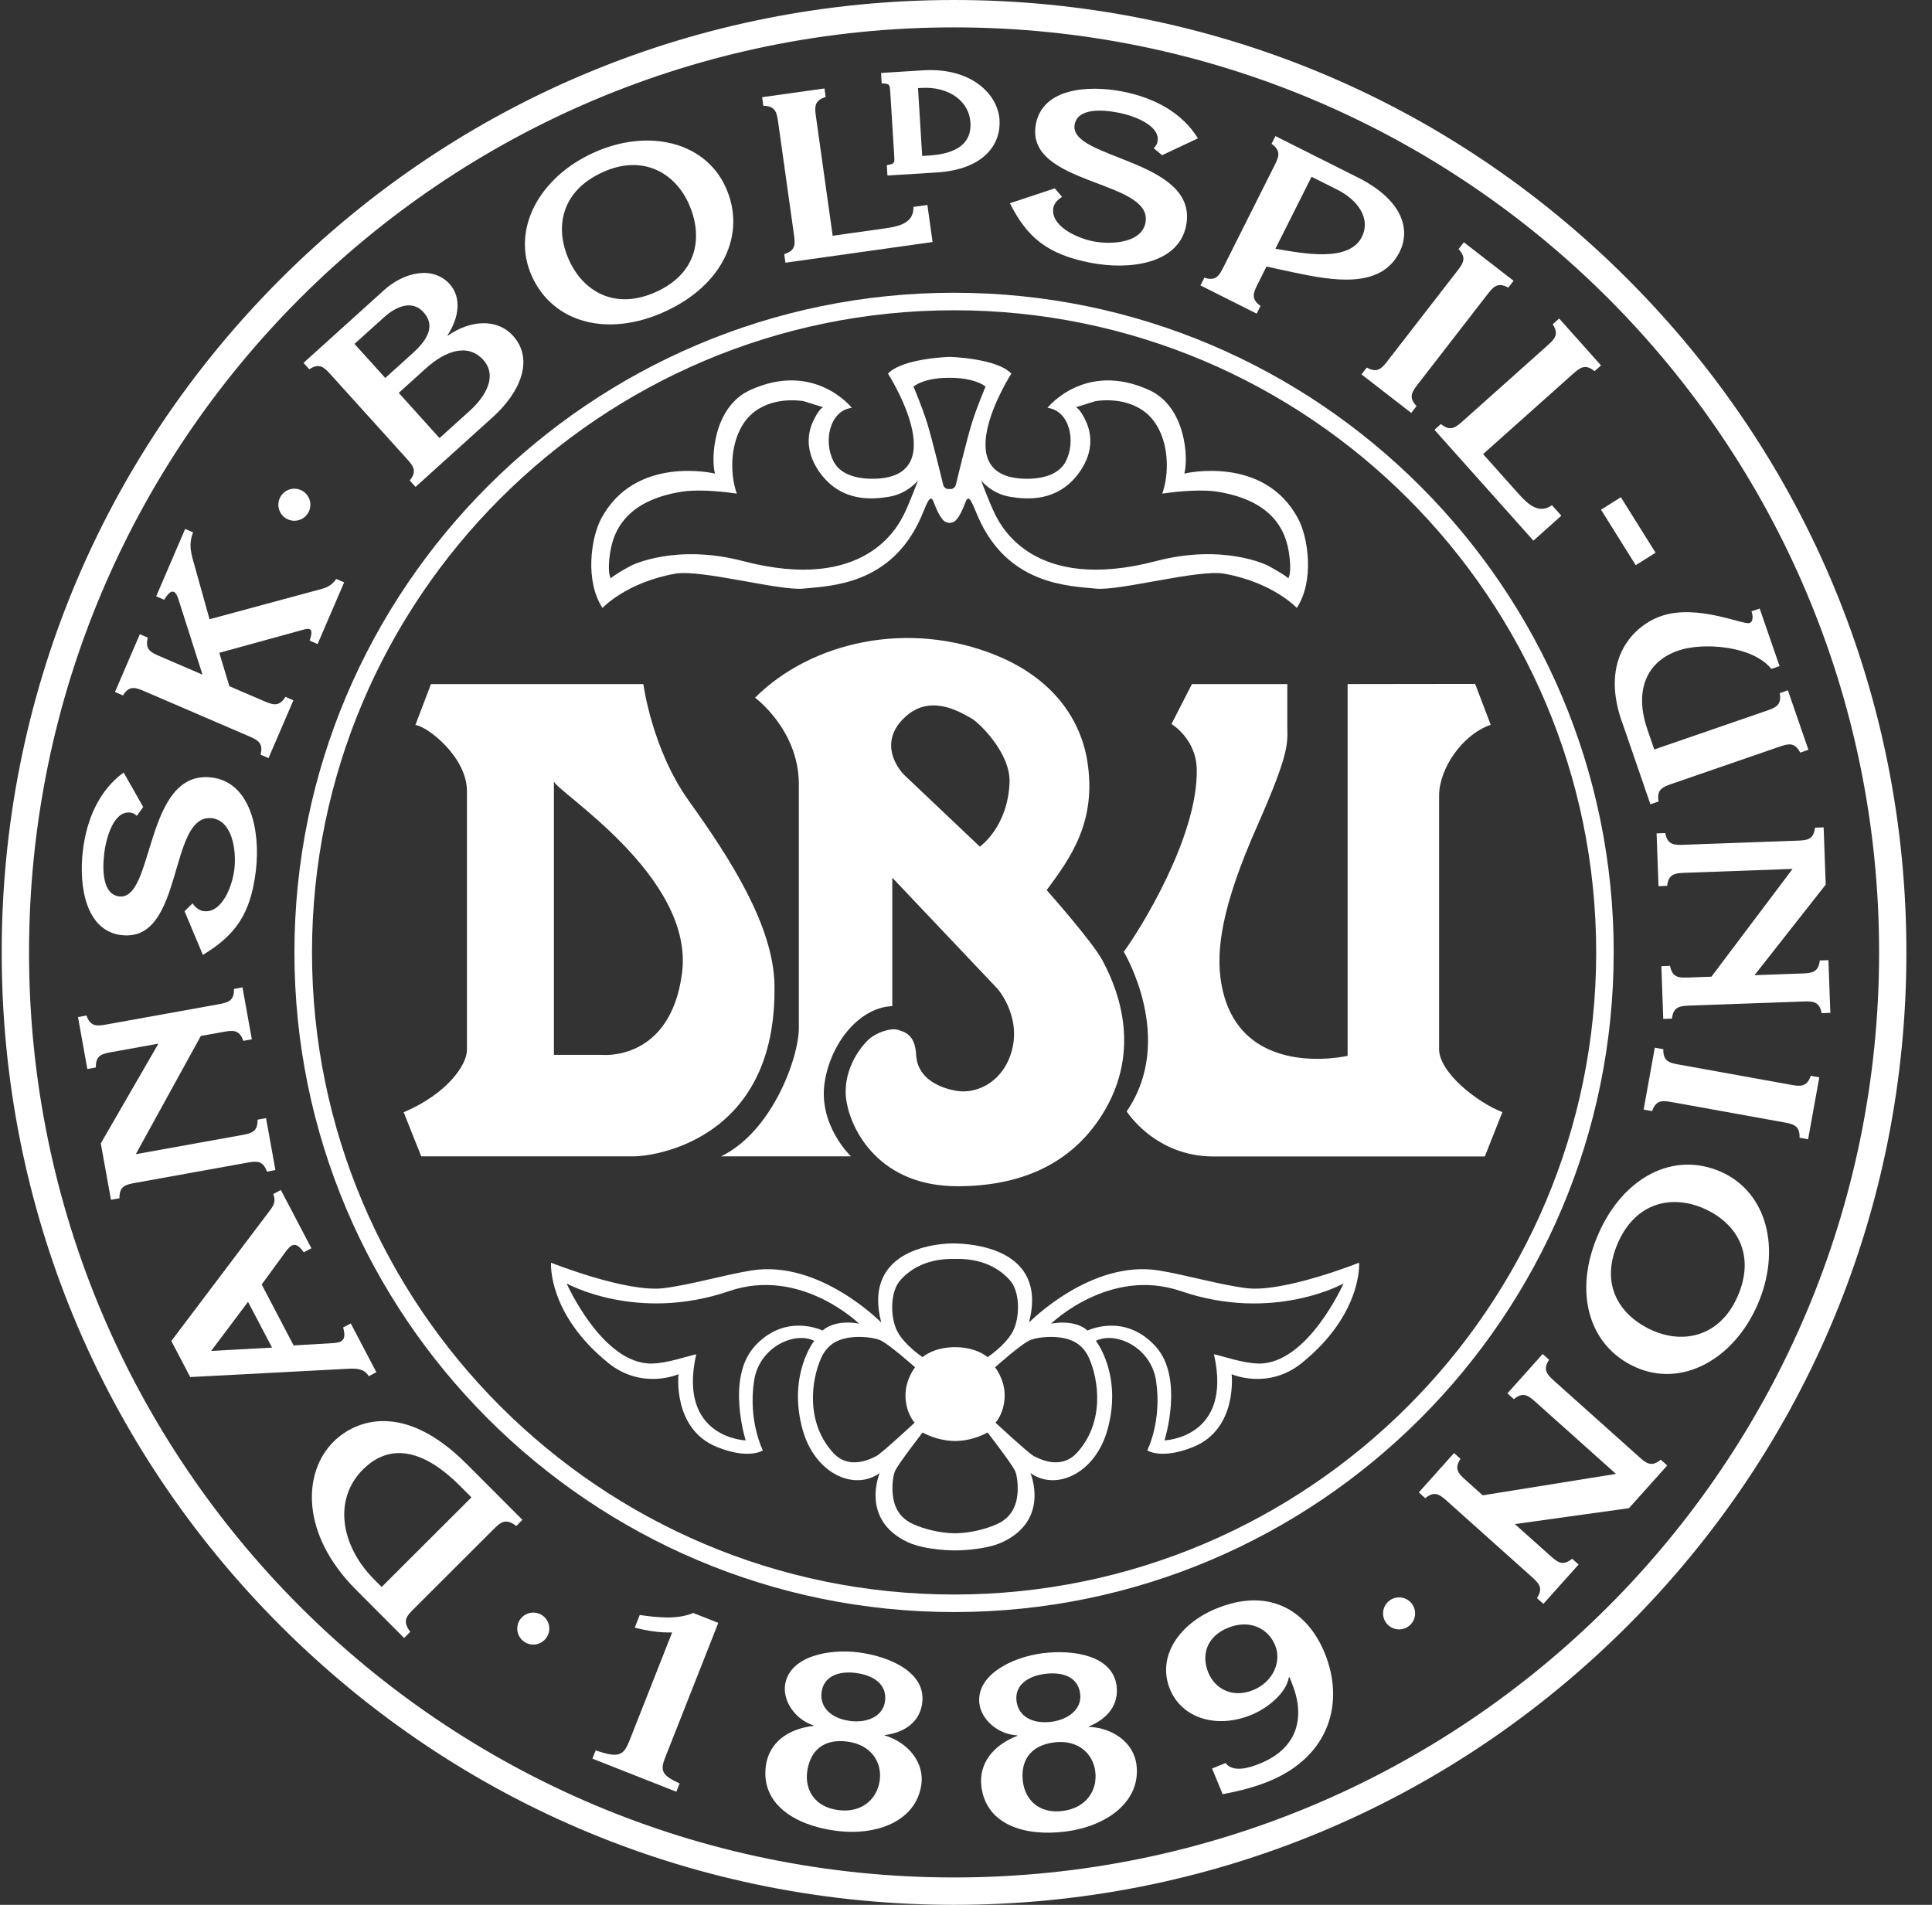
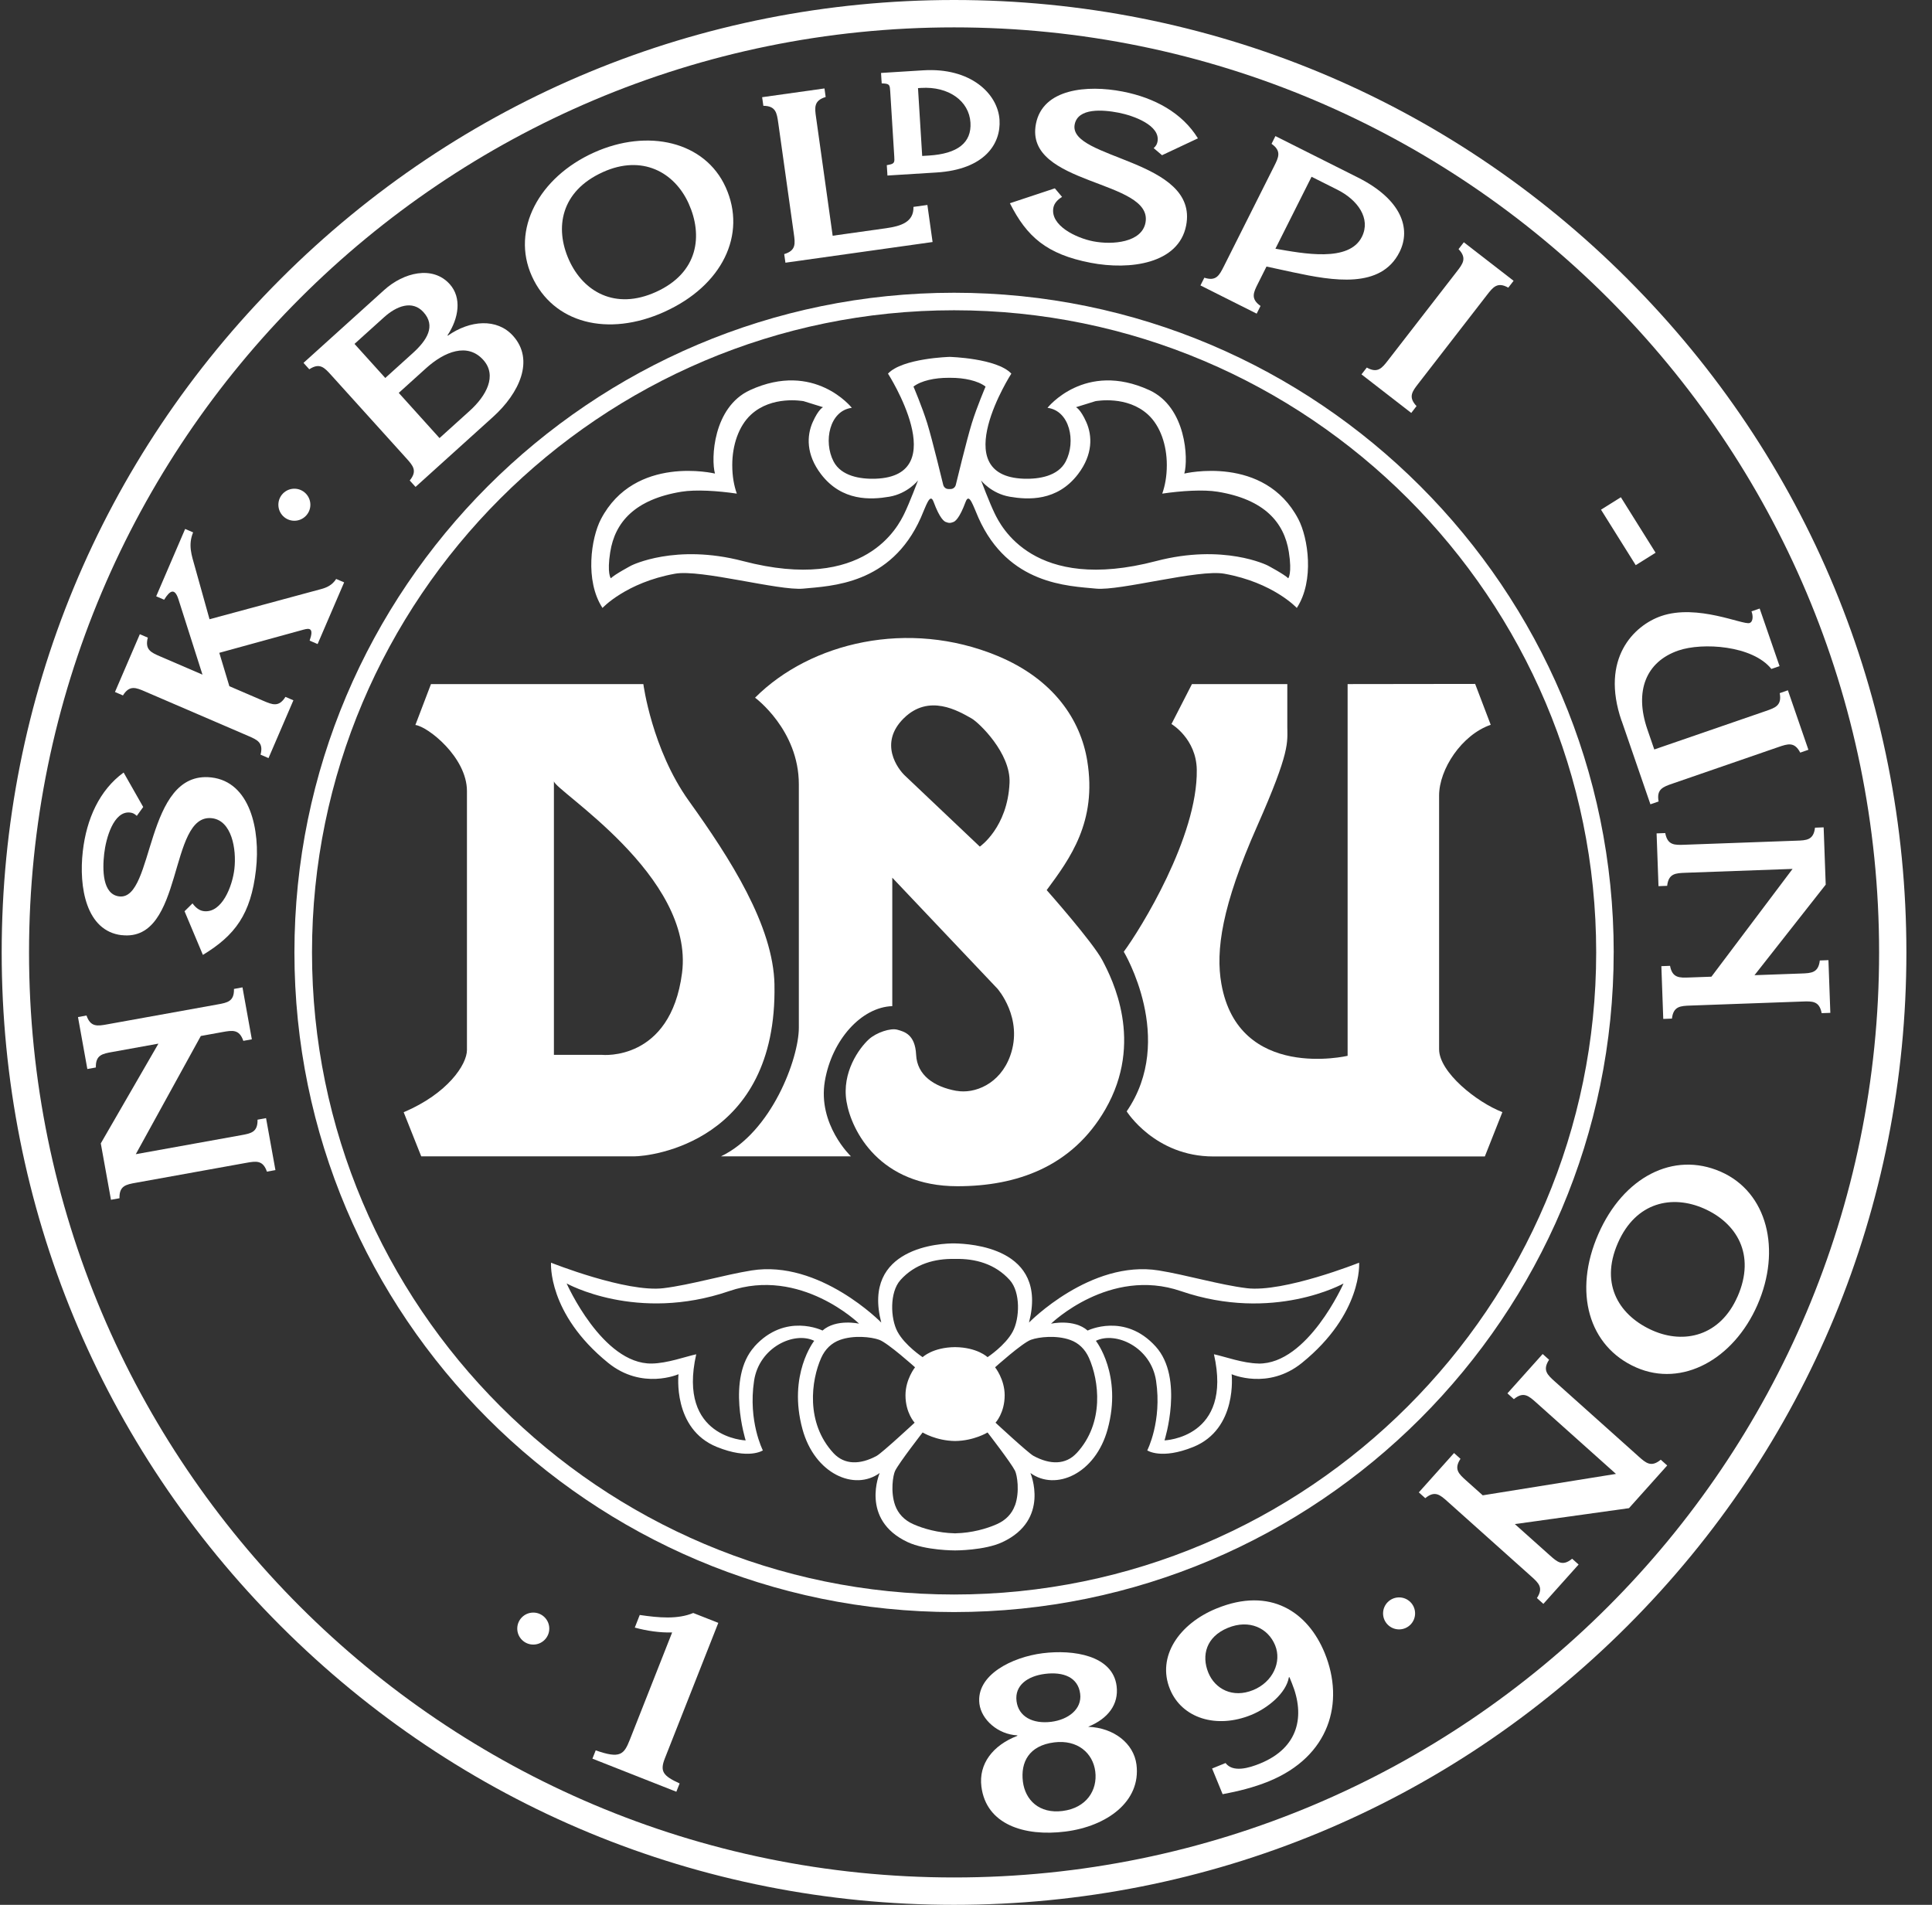
<svg xmlns="http://www.w3.org/2000/svg" width="71" height="70" viewBox="0 0 71 70" fill="none">
  <rect x="0" y="0" width="71" height="70" fill="#333333" stroke="none" />
  <path d="M35.062 68.994C16.288 68.994 1.067 53.773 1.067 35C1.067 16.227 16.288 1.006 35.062 1.006C53.836 1.006 69.056 16.226 69.056 35C69.056 53.774 53.836 68.994 35.062 68.994ZM59.81 10.252C53.2 3.641 44.41 0 35.062 0C25.714 0 16.924 3.641 10.312 10.252C3.703 16.862 0.062 25.651 0.062 35C0.062 44.349 3.703 53.138 10.312 59.748C16.923 66.359 25.713 70 35.061 70C44.408 70 53.199 66.36 59.809 59.748C66.419 53.138 70.059 44.349 70.059 35C70.059 25.651 66.419 16.862 59.809 10.252" fill="white" />
  <path d="M19.598 59.26C19.273 59.26 19.009 59.523 19.009 59.848C19.009 60.172 19.273 60.436 19.598 60.436C19.922 60.436 20.186 60.172 20.186 59.848C20.186 59.523 19.922 59.26 19.598 59.26Z" fill="white" />
  <path d="M51.416 58.702C51.091 58.702 50.827 58.965 50.827 59.29C50.827 59.615 51.091 59.878 51.416 59.878C51.74 59.878 52.004 59.615 52.004 59.29C52.004 58.965 51.74 58.702 51.416 58.702Z" fill="white" />
  <path d="M10.818 19.137C11.142 19.137 11.406 18.873 11.406 18.549C11.406 18.224 11.142 17.959 10.818 17.959C10.493 17.959 10.23 18.223 10.23 18.549C10.23 18.874 10.493 19.137 10.818 19.137Z" fill="white" />
  <path d="M35.062 58.596C22.051 58.596 11.466 48.01 11.466 34.998C11.466 21.986 22.05 11.402 35.062 11.402C48.074 11.402 58.659 21.988 58.659 34.998C58.659 48.009 48.074 58.596 35.062 58.596ZM59.303 34.998C59.303 21.633 48.429 10.758 35.062 10.758C21.695 10.758 10.82 21.633 10.82 35C10.82 48.367 21.695 59.241 35.06 59.241C48.426 59.241 59.302 48.367 59.302 35" fill="white" />
  <path d="M22.132 38.765H20.356V28.706C20.356 29.038 25.529 32.185 25.064 35.761C24.64 39.016 22.132 38.765 22.132 38.765ZM28.462 36.191C28.421 34.014 26.828 31.541 25.315 29.431C23.957 27.535 23.643 25.139 23.643 25.139H15.838L15.265 26.642C15.729 26.701 17.16 27.833 17.16 29.07V38.586C17.16 39.118 16.454 40.186 14.835 40.873L15.48 42.494H23.311C23.883 42.494 28.572 41.998 28.461 36.188" fill="white" />
  <path d="M36.008 31.112C36.008 31.112 33.501 28.733 33.254 28.501C33.008 28.27 32.273 27.317 33.218 26.391C34.14 25.488 35.208 26.119 35.709 26.404C35.977 26.557 37.149 27.68 37.1 28.767C37.029 30.412 36.008 31.112 36.008 31.112ZM35.15 40.088C34.321 39.938 33.702 39.511 33.667 38.76C33.631 38.009 33.229 37.912 32.979 37.841C32.728 37.77 32.206 37.943 31.931 38.192C31.572 38.521 30.929 39.408 31.109 40.48C31.287 41.553 32.325 43.592 35.185 43.592C37.367 43.592 39.405 42.876 40.621 40.767C42.054 38.28 40.872 35.974 40.514 35.294C40.156 34.615 38.465 32.71 38.465 32.71C39.326 31.547 40.32 30.195 39.956 27.96C39.713 26.459 38.726 24.96 36.652 24.101C33.384 22.748 29.786 23.6 27.748 25.639C27.748 25.639 29.357 26.819 29.357 28.822V37.766C29.357 38.896 28.36 41.601 26.496 42.494H31.272C31.272 42.494 30.042 41.328 30.313 39.729C30.57 38.214 31.657 37.011 32.791 36.974V32.254L36.654 36.331C36.654 36.331 37.619 37.416 37.125 38.798C36.75 39.846 35.807 40.205 35.152 40.086" fill="white" />
  <path d="M52.886 38.557V29.236C52.886 28.271 53.713 27.005 54.783 26.635L54.211 25.133L49.524 25.139V38.8C49.524 38.8 45.518 39.739 44.885 36.154C44.67 34.939 44.896 33.303 46.199 30.361C47.429 27.582 47.308 27.291 47.308 26.702V25.14H43.803L43.051 26.607C43.051 26.607 43.964 27.143 43.981 28.288C44.017 30.755 41.907 34.153 41.298 34.975C41.298 34.975 43.23 38.183 41.405 40.841C41.405 40.841 42.443 42.498 44.588 42.498H54.567L55.212 40.869C54.263 40.504 52.886 39.399 52.886 38.558" fill="white" />
-   <path d="M14.025 58.318L13.755 58.048C12.515 56.806 12.241 55.095 13.338 54.002C14.421 52.92 15.706 53.403 16.895 54.594L17.325 55.026L14.025 58.32V58.318ZM17.134 53.786C14.866 51.513 13.079 52.159 12.252 52.986C11.131 54.104 11.029 56.365 13.087 58.425L14.851 60.194L15.077 59.968C14.769 59.562 14.951 59.379 15.213 59.118L18.123 56.213C18.386 55.952 18.568 55.768 18.974 56.078L19.199 55.852L17.136 53.785L17.134 53.786Z" fill="white" />
-   <path d="M7.759 49.647L9.115 47.84L9.997 49.522L7.76 49.645L7.759 49.647ZM13.55 50.575L13.831 50.427L12.891 48.634L12.61 48.782C12.739 49.251 12.583 49.344 12.195 49.36L10.791 49.443L9.617 47.203L10.46 46.05C10.69 45.73 10.857 45.585 11.162 46.019L11.444 45.872L10.322 43.731L10.041 43.879C10.159 44.178 10.029 44.34 9.879 44.535L6.296 49.28L6.991 50.605L12.7 50.305C12.966 50.293 13.356 50.241 13.55 50.571" fill="white" />
  <path d="M9.809 43.056L10.122 42.999L9.777 41.089L9.464 41.147C9.476 41.606 9.223 41.652 8.859 41.717L4.99 42.415L7.38 38.071L8.175 37.927C8.539 37.862 8.793 37.816 8.942 38.25L9.255 38.194L8.911 36.284L8.598 36.342C8.611 36.801 8.357 36.847 7.993 36.912L3.946 37.642C3.582 37.708 3.327 37.752 3.179 37.318L2.866 37.376L3.21 39.285L3.523 39.228C3.51 38.768 3.764 38.723 4.129 38.658L5.822 38.352L3.704 42.018L4.078 44.09L4.391 44.034C4.379 43.575 4.632 43.529 4.996 43.464L9.044 42.734C9.408 42.669 9.661 42.624 9.81 43.058" fill="white" />
  <path d="M4.474 34.365C6.781 34.629 6.174 29.884 7.788 30.068C8.515 30.152 8.697 31.201 8.614 31.93C8.542 32.565 8.159 33.561 7.493 33.484C7.322 33.465 7.18 33.344 7.075 33.198L6.782 33.487L7.456 35.091C8.637 34.374 9.22 33.599 9.406 31.968C9.576 30.491 9.187 28.733 7.769 28.57C5.299 28.287 5.685 33.091 4.385 32.942C3.761 32.871 3.762 31.956 3.829 31.372C3.893 30.808 4.174 29.791 4.781 29.86C4.884 29.871 4.949 29.91 5.027 29.982L5.263 29.656L4.543 28.389C3.655 29.036 3.179 30.093 3.043 31.283C2.891 32.606 3.166 34.216 4.474 34.367" fill="white" />
  <path d="M5.337 25.415L9.114 27.041C9.454 27.187 9.691 27.289 9.575 27.733L9.868 27.859L10.782 25.735L10.49 25.609C10.247 25.999 10.01 25.897 9.67 25.751L8.429 25.217L8.059 23.99L11.15 23.14C11.373 23.078 11.543 23.073 11.379 23.542L11.672 23.668L12.647 21.401L12.354 21.276C12.208 21.505 12.002 21.596 11.79 21.651L7.7 22.756L7.162 20.829C7.044 20.407 6.905 20.033 7.097 19.564L6.804 19.438L5.74 21.913L6.032 22.039C6.247 21.693 6.419 21.599 6.556 22.018L7.441 24.792L5.893 24.125C5.553 23.979 5.316 23.877 5.432 23.432L5.139 23.306L4.225 25.43L4.518 25.556C4.761 25.166 4.998 25.268 5.338 25.415" fill="white" />
  <path d="M14.109 11.663C14.576 11.24 15.155 11.02 15.564 11.473C16.02 11.977 15.698 12.499 15.169 12.977L14.159 13.89L13.028 12.638L14.109 11.663ZM17.758 13.224C18.282 13.804 17.87 14.549 17.256 15.102L16.152 16.099L14.654 14.438L15.657 13.532C16.34 12.916 17.181 12.585 17.758 13.224ZM12.171 13.784L14.928 16.836C15.176 17.111 15.349 17.302 15.057 17.657L15.271 17.893L18.121 15.319C19.086 14.447 19.654 13.228 18.853 12.34C18.265 11.688 17.273 11.761 16.457 12.336L16.445 12.324C16.863 11.692 16.976 10.94 16.527 10.442C15.898 9.745 14.832 10.013 14.119 10.657L11.154 13.335L11.366 13.571C11.75 13.318 11.923 13.509 12.171 13.784Z" fill="white" />
  <path d="M22.157 6.324C23.606 5.669 24.789 6.333 25.307 7.477C25.835 8.645 25.675 10.021 24.104 10.73C22.599 11.41 21.432 10.71 20.912 9.558C20.377 8.374 20.606 7.024 22.158 6.324M24.421 11.457C26.537 10.501 27.456 8.623 26.669 6.883C25.908 5.197 23.807 4.711 21.822 5.608C19.809 6.517 18.774 8.44 19.546 10.149C20.329 11.881 22.34 12.397 24.419 11.459" fill="white" />
  <path d="M28.6 4.513L29.172 8.584C29.223 8.951 29.26 9.206 28.819 9.338L28.864 9.654L34.272 8.894L34.081 7.532L33.569 7.603C33.585 8.157 33.116 8.309 32.564 8.387L30.6 8.663L29.991 4.319C29.938 3.953 29.903 3.697 30.343 3.565L30.299 3.25L28.008 3.572L28.053 3.888C28.512 3.893 28.548 4.149 28.6 4.515" fill="white" />
  <path d="M39.03 7.236L38.765 6.921L37.113 7.469C37.736 8.702 38.463 9.343 40.075 9.656C41.534 9.939 43.318 9.689 43.59 8.287C44.064 5.847 39.246 5.858 39.494 4.573C39.614 3.957 40.526 4.029 41.104 4.141C41.661 4.249 42.653 4.608 42.537 5.208C42.518 5.309 42.475 5.37 42.397 5.443L42.704 5.704L44.023 5.084C43.447 4.148 42.43 3.592 41.255 3.364C39.948 3.111 38.32 3.258 38.07 4.551C37.627 6.831 42.405 6.593 42.095 8.189C41.955 8.907 40.895 9.008 40.175 8.868C39.548 8.746 38.585 8.287 38.712 7.629C38.746 7.46 38.877 7.329 39.031 7.236" fill="white" />
  <path d="M48.2 6.496L49.15 6.973C49.889 7.344 50.388 8.027 50.048 8.705C49.573 9.651 47.892 9.316 46.871 9.14L48.199 6.496H48.2ZM46.324 11.243C45.949 10.979 46.065 10.747 46.231 10.417L46.543 9.795L47.522 10.007C48.992 10.322 50.747 10.626 51.431 9.265C51.867 8.397 51.503 7.327 49.898 6.521L46.871 5.001L46.729 5.285C47.104 5.551 46.988 5.782 46.822 6.111L44.977 9.786C44.81 10.117 44.694 10.347 44.259 10.205L44.116 10.489L46.182 11.526L46.325 11.241L46.324 11.243Z" fill="white" />
  <path d="M51.015 13.234C50.788 13.527 50.63 13.731 50.229 13.507L50.034 13.758L51.863 15.175L52.057 14.923C51.74 14.59 51.898 14.387 52.125 14.094L54.643 10.843C54.87 10.55 55.028 10.347 55.429 10.571L55.624 10.319L53.795 8.903L53.601 9.155C53.918 9.487 53.76 9.692 53.533 9.984L51.015 13.234Z" fill="white" />
-   <path d="M52.953 15.582L52.715 15.794L56.352 19.868L57.378 18.951L57.034 18.566C56.582 18.886 56.195 18.582 55.823 18.166L54.503 16.688L57.776 13.766C58.053 13.52 58.245 13.348 58.599 13.641L58.837 13.429L57.298 11.704L57.061 11.916C57.312 12.3 57.119 12.472 56.843 12.719L53.776 15.458C53.5 15.703 53.307 15.875 52.953 15.582Z" fill="white" />
  <path d="M59.566 18.273L58.836 18.73L60.112 20.769L60.842 20.312L59.566 18.273Z" fill="white" />
  <path d="M59.596 26.493L60.652 29.557L60.953 29.453C60.87 29.001 61.113 28.917 61.464 28.796L65.35 27.455C65.701 27.334 65.945 27.25 66.158 27.658L66.458 27.553L65.704 25.367L65.404 25.472C65.487 25.924 65.243 26.008 64.893 26.129L60.794 27.542L60.542 26.81C60.054 25.394 60.491 24.316 61.679 23.906C62.565 23.6 64.407 23.719 65.097 24.583L65.398 24.48L64.667 22.363L64.366 22.466C64.421 22.599 64.441 22.844 64.295 22.895C64.059 22.976 62.375 22.182 61.048 22.639C60.056 22.981 58.799 24.19 59.593 26.493" fill="white" />
  <path d="M67.195 35.284L66.877 35.296C66.825 35.752 66.566 35.762 66.197 35.775L64.477 35.837L67.094 32.509L67.018 30.404L66.7 30.416C66.648 30.873 66.389 30.882 66.02 30.894L61.91 31.043C61.541 31.057 61.282 31.066 61.197 30.614L60.879 30.626L60.949 32.565L61.267 32.553C61.319 32.096 61.578 32.087 61.947 32.073L65.876 31.931L62.894 35.892L62.086 35.921C61.717 35.935 61.458 35.944 61.373 35.493L61.054 35.505L61.124 37.444L61.443 37.432C61.495 36.977 61.754 36.966 62.123 36.953L66.233 36.805C66.602 36.791 66.86 36.782 66.945 37.232L67.264 37.221L67.194 35.282L67.195 35.284Z" fill="white" />
-   <path d="M65.778 39.858L61.731 39.127C61.367 39.062 61.113 39.016 61.126 38.557L60.813 38.501L60.402 40.776L60.715 40.832C60.863 40.396 61.117 40.444 61.481 40.508L65.528 41.239C65.892 41.305 66.145 41.35 66.134 41.81L66.447 41.867L66.858 39.59L66.545 39.535C66.396 39.969 66.142 39.924 65.778 39.858Z" fill="white" />
  <path d="M63.853 47.647C63.214 49.102 61.89 49.401 60.74 48.897C59.566 48.383 58.765 47.253 59.458 45.675C60.121 44.162 61.457 43.902 62.615 44.41C63.804 44.932 64.538 46.087 63.854 47.648M63.237 43.059C61.495 42.295 59.655 43.258 58.739 45.347C57.805 47.475 58.38 49.485 60.129 50.252C61.822 50.995 63.709 49.951 64.584 47.956C65.471 45.933 64.954 43.812 63.237 43.059Z" fill="white" />
  <path d="M60.209 53.515L57.145 50.773C56.869 50.526 56.676 50.354 56.928 49.969L56.692 49.758L55.397 51.204L55.634 51.417C55.987 51.124 56.18 51.297 56.456 51.543L59.386 54.164L54.49 54.951L53.888 54.413C53.612 54.166 53.419 53.994 53.672 53.609L53.435 53.397L52.141 54.843L52.378 55.056C52.732 54.763 52.924 54.934 53.2 55.182L56.265 57.924C56.541 58.171 56.734 58.343 56.481 58.727L56.718 58.94L58.013 57.494L57.775 57.281C57.421 57.574 57.229 57.401 56.953 57.155L55.67 56.008L59.864 55.423L61.269 53.854L61.032 53.642C60.678 53.935 60.486 53.763 60.209 53.516" fill="white" />
  <path d="M26.398 59.638L25.476 59.275C24.901 59.515 24.204 59.45 23.51 59.348L23.328 59.812C23.784 59.934 24.249 60.003 24.701 59.99L23.15 63.922C22.932 64.476 22.797 64.642 21.892 64.323L21.771 64.628L24.855 65.844L24.976 65.539C24.365 65.259 24.245 65.097 24.433 64.618L26.398 59.636V59.638Z" fill="white" />
-   <path d="M31.234 63.241C30.558 63.152 30.116 62.752 30.193 62.181C30.269 61.609 30.813 61.394 31.457 61.48C32.143 61.572 32.603 61.92 32.524 62.518C32.449 63.081 31.858 63.325 31.234 63.243M32.331 65.422C32.24 66.109 31.676 66.635 30.799 66.517C29.943 66.404 29.574 65.781 29.664 65.104C29.759 64.391 30.214 63.878 31.144 64.001C31.999 64.115 32.421 64.745 32.33 65.422M33.89 62.583C34.04 61.456 32.698 60.876 31.568 60.725C30.459 60.578 28.991 60.867 28.849 61.932C28.772 62.513 29.22 63.192 29.9 63.407L29.897 63.425C28.937 63.53 28.255 64.058 28.144 64.894C27.959 66.286 29.197 67.076 30.708 67.277C32.23 67.48 33.68 66.92 33.861 65.564C33.965 64.781 33.396 64.042 32.507 63.772L32.51 63.755V63.763C33.285 63.662 33.802 63.255 33.891 62.586" fill="white" />
  <path d="M39.049 66.551C38.192 66.659 37.678 66.151 37.591 65.473C37.502 64.76 37.812 64.147 38.741 64.03C39.598 63.922 40.166 64.422 40.251 65.102C40.337 65.79 39.926 66.44 39.048 66.551M37.357 62.513C37.284 61.94 37.757 61.594 38.401 61.513C39.089 61.426 39.621 61.645 39.696 62.245C39.767 62.809 39.257 63.195 38.634 63.274C37.958 63.359 37.428 63.087 37.357 62.513ZM40 63.46V63.451C40.725 63.153 41.119 62.63 41.035 61.96C40.893 60.832 39.447 60.612 38.316 60.754C37.206 60.894 35.86 61.547 35.993 62.613C36.067 63.195 36.672 63.736 37.385 63.772L37.388 63.789C36.486 64.136 35.96 64.82 36.066 65.656C36.242 67.047 37.641 67.498 39.153 67.307C40.676 67.115 41.935 66.205 41.765 64.847C41.665 64.063 40.928 63.494 40 63.458" fill="white" />
  <path d="M46.049 62.109C45.299 62.415 44.65 62.067 44.405 61.467C44.147 60.834 44.326 60.147 45.125 59.821C45.914 59.497 46.603 59.831 46.861 60.464C47.109 61.072 46.779 61.812 46.049 62.11M44.707 59.109C43.326 59.673 42.507 60.881 42.995 62.073C43.431 63.141 44.701 63.544 45.984 63.02C46.595 62.771 47.267 62.217 47.365 61.64L47.386 61.632L47.476 61.854C47.97 63.062 47.722 64.228 46.311 64.805C45.897 64.975 45.31 65.146 45.038 64.789L44.544 64.99L44.931 65.934C45.498 65.828 46.073 65.688 46.626 65.462C48.865 64.547 49.424 62.563 48.682 60.746C48.067 59.243 46.691 58.298 44.708 59.109" fill="white" />
  <path d="M33.852 3.231C34.853 3.168 35.614 3.704 35.664 4.505C35.709 5.242 35.196 5.65 34.138 5.716L33.89 5.731L33.736 3.238L33.852 3.231ZM32.397 2.971L32.402 3.063L32.493 3.069C32.697 3.084 32.701 3.142 32.715 3.357L32.863 5.74C32.877 5.954 32.879 6.013 32.679 6.052L32.589 6.07L32.595 6.162L32.607 6.346L32.613 6.451L32.718 6.444L34.411 6.339C36.203 6.228 36.787 5.268 36.732 4.407C36.672 3.443 35.67 2.476 33.931 2.584L32.483 2.674L32.378 2.681L32.384 2.785L32.395 2.97L32.397 2.971Z" fill="white" />
  <path d="M22.427 20.283C22.599 19.193 23.331 18.349 25.044 18.07C25.57 17.985 26.372 18.036 27.078 18.14C26.977 17.855 26.91 17.512 26.91 17.089C26.91 16.358 27.147 15.654 27.598 15.238C28.366 14.53 29.48 14.737 29.527 14.741L30.246 14.964C30.246 14.964 30.082 15.031 29.868 15.51C29.644 16.012 29.62 16.701 30.171 17.424C30.94 18.432 32.011 18.368 32.685 18.253C33.36 18.137 33.737 17.655 33.737 17.655C33.737 17.655 33.421 18.492 33.233 18.875C33.017 19.314 31.815 21.801 27.305 20.619C24.823 19.969 23.218 20.775 23.203 20.781C23.203 20.781 22.594 21.104 22.448 21.251C22.448 21.251 22.3 21.083 22.426 20.283M33.569 14.207C33.853 13.987 34.362 13.882 34.852 13.884H34.934C35.424 13.882 35.935 13.987 36.219 14.207C36.219 14.207 35.903 14.943 35.714 15.553C35.525 16.163 35.127 17.811 35.127 17.811C35.108 17.901 35.031 17.971 34.935 17.971H34.854C34.757 17.971 34.681 17.901 34.661 17.811C34.661 17.811 34.264 16.163 34.075 15.553C33.885 14.943 33.57 14.207 33.57 14.207M37.102 18.253C37.777 18.368 38.846 18.433 39.617 17.424C40.168 16.701 40.144 16.012 39.92 15.51C39.706 15.03 39.542 14.964 39.542 14.964L40.261 14.741C40.308 14.737 41.423 14.53 42.191 15.238C42.643 15.654 42.88 16.358 42.88 17.089C42.88 17.512 42.812 17.854 42.712 18.14C43.42 18.036 44.221 17.985 44.746 18.07C46.459 18.349 47.191 19.193 47.364 20.283C47.49 21.083 47.342 21.251 47.342 21.251C47.196 21.104 46.587 20.781 46.587 20.781C46.572 20.773 44.967 19.969 42.485 20.619C37.976 21.801 36.774 19.314 36.557 18.875C36.369 18.492 36.053 17.655 36.053 17.655C36.053 17.655 36.43 18.137 37.105 18.253M24.806 21.083C25.756 20.912 28.628 21.717 29.519 21.631C30.54 21.532 32.74 21.489 33.838 19.029C34.032 18.592 34.178 18.087 34.309 18.442C34.533 19.047 34.697 19.178 34.789 19.192C34.822 19.207 34.859 19.216 34.898 19.216C34.938 19.216 34.973 19.207 35.007 19.192C35.098 19.178 35.262 19.047 35.486 18.442C35.618 18.087 35.763 18.592 35.958 19.029C37.055 21.489 39.255 21.531 40.278 21.631C41.169 21.718 44.04 20.912 44.991 21.083C46.792 21.406 47.657 22.341 47.657 22.341C48.313 21.336 48.073 19.762 47.714 19.078C46.465 16.694 43.523 17.403 43.523 17.403C43.674 16.874 43.598 14.963 42.237 14.337C39.865 13.25 38.495 14.987 38.495 14.987C39.315 15.092 39.548 16.223 39.165 16.959C38.885 17.496 38.19 17.612 37.62 17.592C34.753 17.489 37.166 13.73 37.166 13.73C36.636 13.162 34.9 13.115 34.9 13.115C34.9 13.115 33.163 13.162 32.633 13.73C32.633 13.73 35.046 17.489 32.179 17.592C31.61 17.612 30.915 17.496 30.634 16.959C30.251 16.223 30.484 15.091 31.304 14.987C31.304 14.987 29.934 13.25 27.562 14.337C26.2 14.963 26.125 16.872 26.275 17.403C26.275 17.403 23.333 16.694 22.084 19.078C21.725 19.764 21.485 21.336 22.141 22.341C22.141 22.341 23.006 21.407 24.807 21.083" fill="white" />
  <path d="M46.248 50.107C45.674 50.098 45.004 49.851 44.612 49.767C45.31 52.848 42.795 52.932 42.795 52.932C42.795 52.932 43.521 50.645 42.472 49.484C41.333 48.222 39.97 48.896 39.97 48.896C39.466 48.454 38.624 48.644 38.624 48.644C38.624 48.644 40.775 46.548 43.396 47.446C46.798 48.611 49.374 47.166 49.374 47.166C49.374 47.166 48.06 50.135 46.247 50.109M39.565 53.399C39.16 53.836 38.587 53.83 37.979 53.5C37.784 53.394 36.585 52.282 36.585 52.282C36.585 52.282 36.921 51.924 36.921 51.273C36.921 50.685 36.569 50.246 36.569 50.246C36.569 50.246 37.568 49.349 37.887 49.235C38.181 49.129 38.824 49.059 39.328 49.24C39.637 49.349 39.875 49.578 40.019 49.901C40.385 50.723 40.6 52.283 39.565 53.401M37.299 55.319C37.19 55.627 36.962 55.865 36.638 56.009C36.261 56.178 35.709 56.334 35.123 56.346V56.348C35.114 56.348 35.107 56.348 35.098 56.348C35.089 56.348 35.08 56.348 35.072 56.348V56.346C34.487 56.333 33.933 56.178 33.557 56.009C33.235 55.865 33.007 55.627 32.896 55.319C32.717 54.815 32.818 54.205 32.896 54.049C33.048 53.744 33.906 52.641 33.906 52.641C33.906 52.641 34.399 52.946 35.099 52.955C35.799 52.947 36.292 52.641 36.292 52.641C36.292 52.641 37.149 53.746 37.302 54.049C37.379 54.204 37.481 54.815 37.302 55.319M32.218 53.501C31.609 53.83 31.036 53.836 30.631 53.401C29.596 52.283 29.811 50.723 30.178 49.901C30.322 49.578 30.56 49.351 30.868 49.24C31.372 49.059 32.015 49.129 32.309 49.235C32.629 49.349 33.627 50.246 33.627 50.246C33.627 50.246 33.276 50.685 33.276 51.273C33.276 51.925 33.612 52.282 33.612 52.282C33.612 52.282 32.413 53.395 32.218 53.5M27.726 49.486C26.677 50.647 27.403 52.933 27.403 52.933C27.403 52.933 24.888 52.849 25.586 49.768C25.195 49.852 24.524 50.1 23.95 50.108C22.137 50.135 20.823 47.164 20.823 47.164C20.823 47.164 23.398 48.61 26.8 47.445C29.423 46.547 31.572 48.643 31.572 48.643C31.572 48.643 30.732 48.453 30.227 48.895C30.227 48.895 28.864 48.221 27.725 49.483M33.086 47.045C33.629 46.436 34.373 46.25 35.074 46.264C35.083 46.264 35.09 46.264 35.099 46.264C35.108 46.264 35.117 46.264 35.124 46.264C35.825 46.25 36.568 46.436 37.112 47.045C37.508 47.489 37.477 48.453 37.216 48.937C36.943 49.446 36.292 49.874 36.292 49.874C36.292 49.874 35.92 49.514 35.099 49.505C34.278 49.512 33.906 49.874 33.906 49.874C33.906 49.874 33.255 49.446 32.982 48.937C32.721 48.453 32.69 47.489 33.087 47.045M45.818 47.339C44.819 47.217 43.59 46.849 42.58 46.687C40.078 46.287 37.815 48.602 37.815 48.602C38.534 45.834 35.622 45.708 35.1 45.694C34.578 45.68 31.666 45.833 32.386 48.602C32.386 48.602 30.122 46.287 27.62 46.687C26.611 46.849 25.382 47.217 24.383 47.339C23.017 47.506 20.25 46.402 20.25 46.402C20.25 46.402 20.112 48.268 22.347 50.081C23.596 51.095 24.935 50.5 24.935 50.5C24.935 50.5 24.705 52.511 26.346 53.174C27.523 53.65 28.035 53.3 28.035 53.3C28.035 53.3 27.487 52.234 27.712 50.742C27.899 49.501 29.197 48.916 29.922 49.273C29.922 49.273 28.942 50.517 29.491 52.522C29.94 54.166 31.404 54.804 32.328 54.131C32.328 54.131 31.594 55.844 33.355 56.67C34.013 56.98 35.098 56.976 35.098 56.976C35.098 56.976 36.184 56.98 36.841 56.67C38.603 55.844 37.867 54.131 37.867 54.131C38.791 54.804 40.255 54.167 40.705 52.522C41.254 50.518 40.273 49.273 40.273 49.273C40.999 48.916 42.298 49.501 42.485 50.742C42.709 52.234 42.161 53.3 42.161 53.3C42.161 53.3 42.675 53.65 43.851 53.174C45.492 52.511 45.262 50.5 45.262 50.5C45.262 50.5 46.601 51.096 47.85 50.081C50.084 48.268 49.947 46.402 49.947 46.402C49.947 46.402 47.179 47.506 45.813 47.339" fill="white" />
</svg>